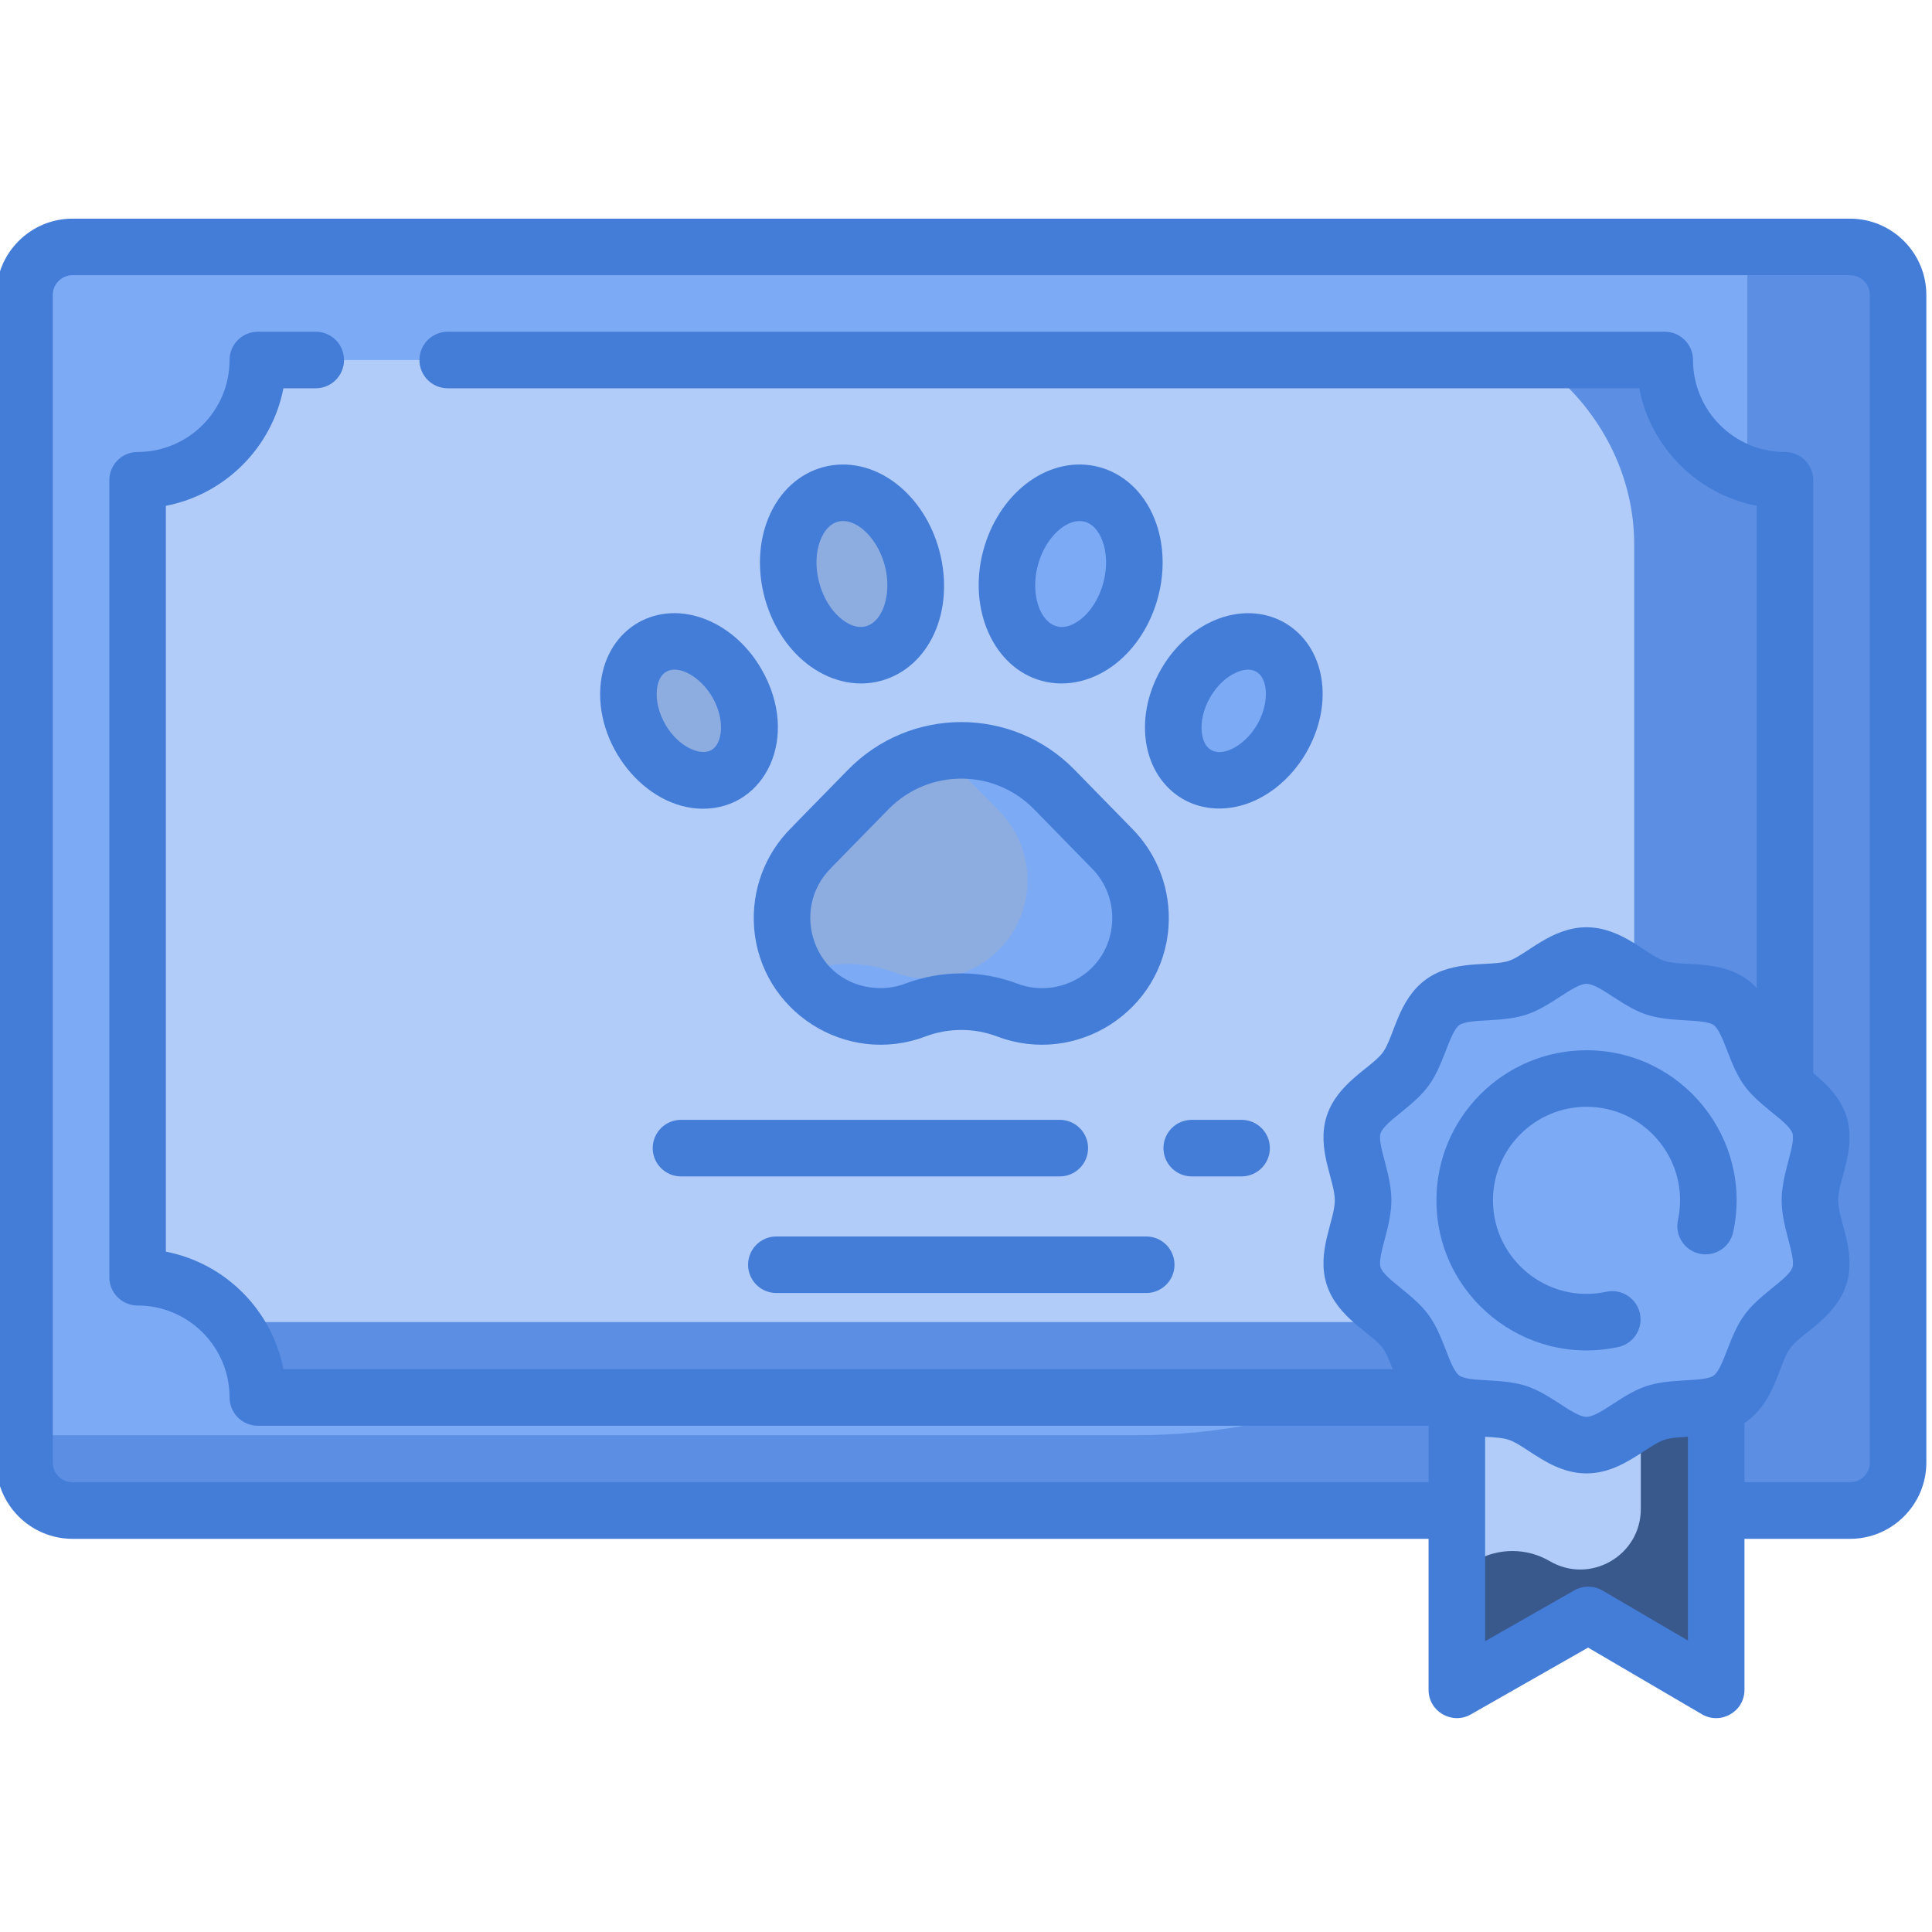
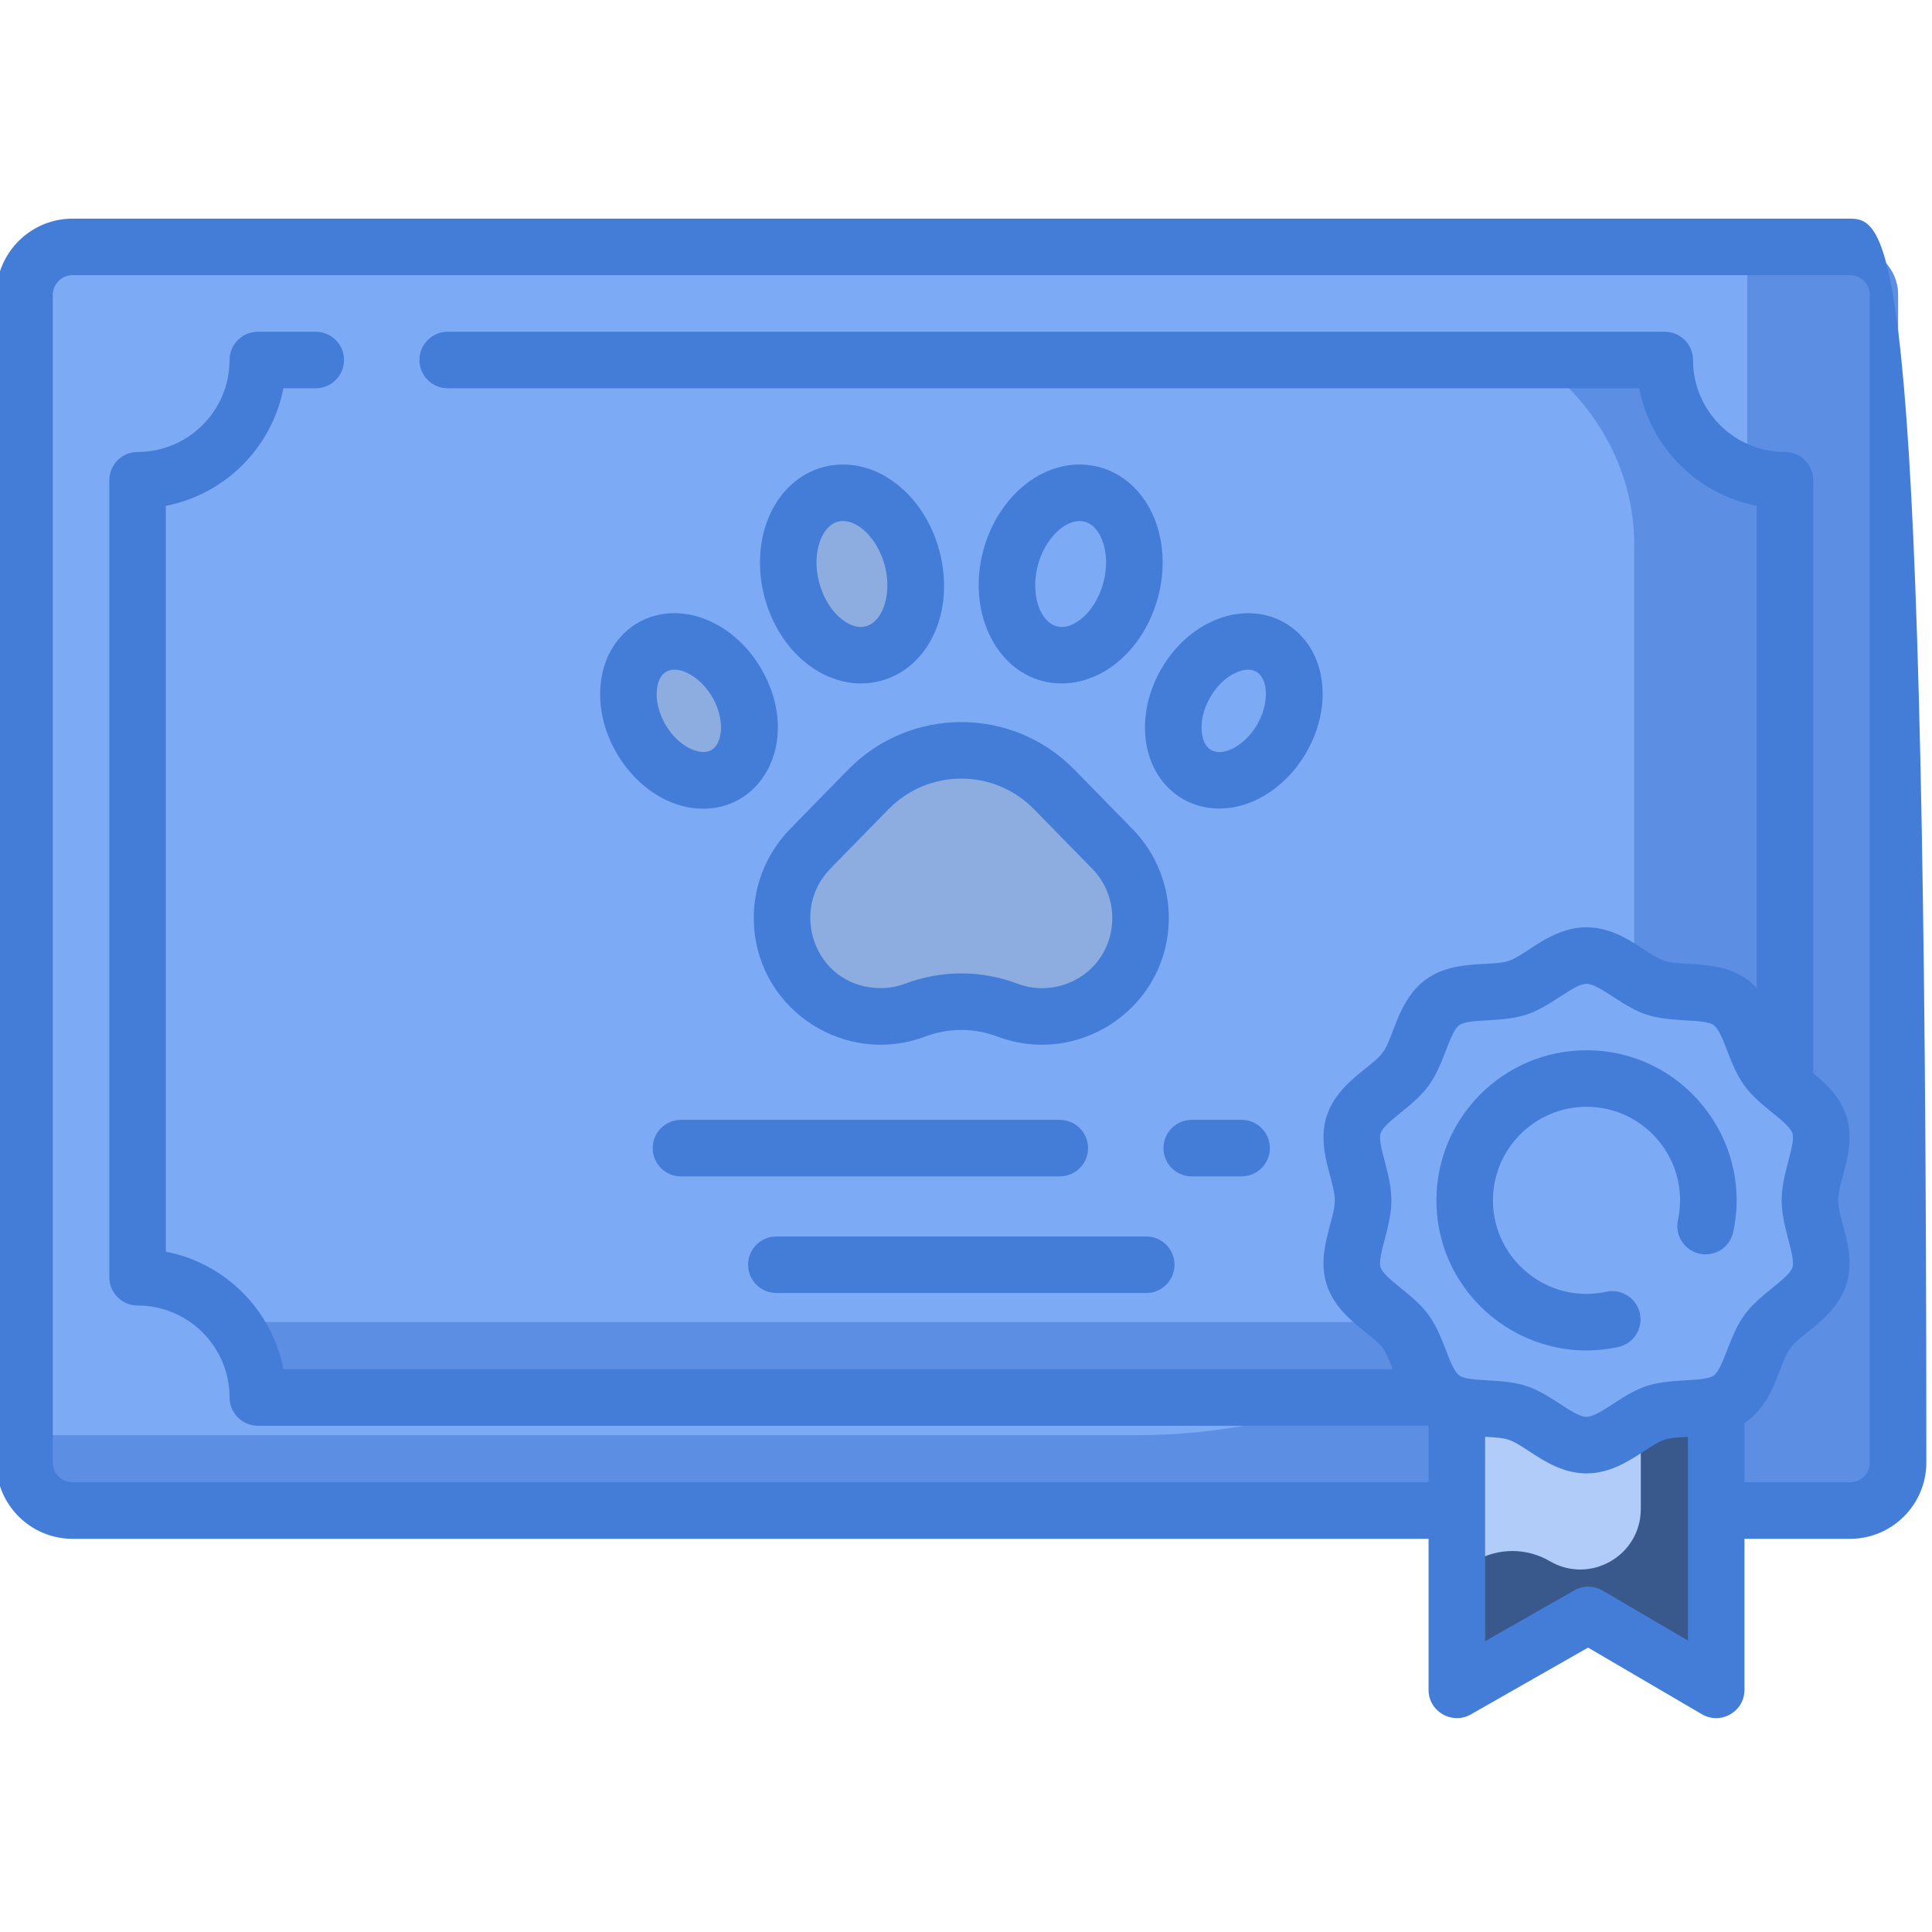
<svg xmlns="http://www.w3.org/2000/svg" width="682" height="682" viewBox="0 0 682 682" fill="none">
  <g clip-path="url(#clip0_40002237_1018)">
    <path d="M653.051 87.162H25.622C16.249 87.162 8.65 94.762 8.65 104.134V516.261C8.65 525.633 16.249 533.233 25.622 533.233H514.265V495.941C520.872 497.776 529.127 496.622 535.661 498.748C543.708 501.358 551.126 510.127 560.04 510.127C568.955 510.127 576.378 501.358 584.42 498.748C590.959 496.622 599.214 497.776 605.821 495.941V533.233H653.051C662.424 533.233 670.023 525.633 670.023 516.261V104.134C670.023 94.762 662.424 87.162 653.051 87.162Z" fill="#7DAAF5" />
    <path d="M653.051 87.162H616.794V291.06C616.794 410.109 520.285 506.618 401.236 506.618H8.65V516.261C8.65 525.633 16.249 533.233 25.622 533.233H514.265V495.941C520.872 497.776 529.127 496.622 535.661 498.748C543.708 501.358 551.126 510.127 560.04 510.127C568.955 510.127 576.378 501.358 584.42 498.748C590.959 496.622 599.214 497.776 605.821 495.941V533.233H653.051C662.424 533.233 670.023 525.633 670.023 516.261V104.134C670.023 94.762 662.424 87.162 653.051 87.162Z" fill="#5C8FE3" />
    <path d="M560.041 510.132C551.126 510.132 543.708 501.358 535.661 498.748C527.328 496.04 516.184 498.681 509.249 493.633C502.237 488.529 501.332 477.082 496.233 470.075C491.18 463.136 480.545 458.764 477.842 450.431C475.227 442.384 481.179 432.633 481.179 423.718C481.179 414.803 475.227 405.056 477.842 397.01C480.545 388.672 491.18 384.3 496.233 377.361C501.332 370.353 502.237 358.907 509.249 353.808C516.189 348.755 527.328 351.401 535.661 348.693C543.708 346.078 551.126 337.309 560.041 337.309C568.955 337.309 576.378 346.078 584.42 348.693C592.758 351.401 603.898 348.755 610.837 353.808C617.844 358.907 618.754 370.353 623.853 377.366C628.906 384.305 639.536 388.677 642.244 397.01C644.859 405.056 638.907 414.803 638.907 423.718C638.907 432.633 644.859 442.384 642.244 450.431C639.536 458.764 628.906 463.136 623.853 470.075C618.754 477.082 617.844 488.529 610.837 493.633C603.898 498.681 592.758 496.04 584.42 498.748C576.378 501.358 568.955 510.132 560.041 510.132Z" fill="#7DAAF5" />
    <path d="M642.244 397.01C639.541 388.672 628.906 384.3 623.853 377.366C618.754 370.353 617.849 358.907 610.837 353.808C603.897 348.76 592.758 351.401 584.425 348.693C580.469 347.409 576.664 344.638 572.76 342.153C578.125 347.773 579.32 357.722 583.931 364.058C588.984 370.998 599.619 375.37 602.322 383.702C604.937 391.749 598.985 401.501 598.985 410.416C598.985 419.331 604.937 429.077 602.322 437.124C599.619 445.462 588.984 449.833 583.931 456.768C578.832 463.78 577.922 475.226 570.915 480.326C563.975 485.373 552.836 482.733 544.498 485.441C536.456 488.05 529.033 496.825 520.119 496.825C515.586 496.825 511.443 494.553 507.404 491.98C507.97 492.578 508.573 493.145 509.244 493.633C516.184 498.681 527.323 496.04 535.661 498.748C543.708 501.358 551.126 510.132 560.04 510.132C568.955 510.132 576.378 501.358 584.42 498.748C592.758 496.04 603.897 498.681 610.837 493.633C617.844 488.534 618.754 477.087 623.853 470.075C628.901 463.136 639.536 458.764 642.244 450.431C644.859 442.384 638.907 432.638 638.907 423.723C638.907 414.803 644.859 405.056 642.244 397.01Z" fill="#7DAAF5" />
    <path d="M603.04 423.718C603.04 447.468 583.791 466.717 560.041 466.717C536.295 466.717 517.041 447.468 517.041 423.718C517.041 399.973 536.295 380.719 560.041 380.719C583.791 380.719 603.04 399.973 603.04 423.718Z" fill="#7DAAF5" />
    <path d="M564.766 380.983C571.991 388.677 576.425 399.021 576.425 410.41C576.425 434.161 557.176 453.41 533.426 453.41C531.83 453.41 530.255 453.316 528.706 453.15C536.55 461.498 547.685 466.717 560.041 466.717C583.791 466.717 603.04 447.468 603.04 423.718C603.04 401.568 586.291 383.333 564.766 380.983Z" fill="#7DAAF5" />
    <path d="M584.42 498.748C576.378 501.358 568.955 510.132 560.04 510.132C551.126 510.132 543.708 501.358 535.661 498.748C529.127 496.628 520.872 497.776 514.265 495.941V596.521L560.664 570.083L605.821 596.521V495.941C599.214 497.776 590.959 496.628 584.42 498.748Z" fill="#B1CCF9" />
    <path d="M584.42 498.748C582.663 499.32 580.932 500.194 579.206 501.202V532.666C579.206 549.16 561.304 559.421 547.071 551.089C539.014 546.374 529.054 546.317 520.94 550.938L514.265 554.743V596.521L560.664 570.083L605.821 596.521V495.941C599.214 497.776 590.959 496.628 584.42 498.748Z" fill="#39598D" />
-     <path d="M496.228 470.075C491.18 463.135 480.545 458.764 477.837 450.426C475.227 442.384 481.174 432.632 481.174 423.718C481.174 414.803 475.227 405.051 477.837 397.009C480.545 388.672 491.18 384.3 496.228 377.36C501.332 370.353 502.237 358.907 509.244 353.807C516.184 348.755 527.323 351.401 535.661 348.692C543.708 346.078 551.126 337.308 560.041 337.308C568.955 337.308 576.378 346.083 584.42 348.692C592.758 351.401 603.898 348.76 610.837 353.807C617.844 358.907 618.754 370.353 623.853 377.36C625.496 379.622 627.736 381.607 630.096 383.551V169.527C606.658 169.527 587.653 150.528 587.653 127.084H91.015C91.015 150.523 72.016 169.527 48.572 169.527V450.868C72.01 450.868 91.015 469.872 91.015 493.311H508.859C502.216 488.071 501.234 476.947 496.228 470.075Z" fill="#B1CCF9" />
    <path d="M587.659 127.084H543.817C545.371 129.013 547.097 130.806 548.963 132.438C566.325 147.617 576.872 169.111 576.872 192.175V344.815C579.373 346.41 581.868 347.861 584.42 348.692C592.758 351.401 603.898 348.76 610.837 353.807C617.844 358.907 618.754 370.353 623.853 377.36C625.496 379.622 627.736 381.607 630.102 383.551V169.527C606.663 169.527 587.659 150.528 587.659 127.084Z" fill="#5C8FE3" />
    <path d="M496.228 470.075C495.36 468.885 494.325 467.772 493.192 466.696H81.627C87.496 473.979 91.015 483.232 91.015 493.311H508.859C502.216 488.071 501.234 476.947 496.228 470.075Z" fill="#5C8FE3" />
    <path d="M276.148 326.512C277.374 344.04 291.295 357.747 308.839 358.73C313.881 359.011 318.705 358.215 323.108 356.557C333.593 352.596 345.081 352.596 355.565 356.557C359.968 358.215 364.792 359.011 369.834 358.73C387.378 357.747 401.299 344.04 402.526 326.512C403.274 315.887 399.24 306.192 392.363 299.351L372.184 278.709C354.162 260.277 324.511 260.277 306.489 278.709C285.915 299.751 286.274 299.33 286.31 299.351C279.433 306.192 275.399 315.887 276.148 326.512Z" fill="#8DADE1" />
-     <path d="M392.363 299.352L372.184 278.71C361.392 267.674 346.432 263.25 332.293 265.434L352.441 286.039C359.318 292.88 363.352 302.58 362.604 313.205C361.377 330.728 347.456 344.435 329.912 345.418C324.87 345.704 320.041 344.908 315.643 343.245C305.159 339.289 293.671 339.289 283.186 343.245C282.822 343.385 282.448 343.505 282.073 343.635C287.963 352.295 297.658 358.101 308.839 358.725C313.881 359.011 318.705 358.216 323.108 356.552C333.593 352.597 345.081 352.597 355.565 356.552C359.968 358.216 364.792 359.011 369.834 358.725C387.378 357.743 401.299 344.035 402.526 326.512C403.274 315.887 399.24 306.192 392.363 299.352Z" fill="#7DAAF5" />
    <path d="M260.111 241.143C252.948 228.735 239.552 223.053 230.191 228.459C220.829 233.86 219.051 248.301 226.214 260.709C233.382 273.122 246.778 278.798 256.135 273.392C265.496 267.991 267.274 253.551 260.111 241.143Z" fill="#8DADE1" />
    <path d="M321.923 196.942C317.769 181.421 304.904 171.383 293.203 174.517C281.497 177.657 275.378 192.779 279.532 208.3C283.69 223.817 296.55 233.855 308.257 230.72C319.963 227.586 326.081 212.459 321.923 196.942Z" fill="#8DADE1" />
    <path d="M448.467 228.475C439.11 223.069 425.715 228.75 418.551 241.158C411.383 253.566 413.166 268.007 422.523 273.413C431.885 278.814 445.28 273.138 452.444 260.729C459.607 248.321 457.829 233.881 448.467 228.475Z" fill="#7DAAF5" />
    <path d="M385.45 174.522C373.743 171.388 360.883 181.425 356.725 196.947C352.566 212.464 358.684 227.59 370.391 230.725C382.097 233.859 394.957 223.822 399.116 208.305C403.274 192.783 397.156 177.662 385.45 174.522Z" fill="#7DAAF5" />
-     <path d="M653.051 77.182H25.622C10.76 77.182 -1.331 89.273 -1.331 104.134V516.261C-1.331 531.122 10.76 543.213 25.622 543.213H504.285V596.52C504.285 604.183 512.581 608.965 519.204 605.191L560.597 581.607L600.779 605.134C607.417 609.017 615.801 604.224 615.801 596.52V543.213H653.051C667.913 543.213 680.004 531.122 680.004 516.261V104.134C680.004 89.273 667.913 77.182 653.051 77.182ZM488.794 409.833C487.817 406.163 486.71 402.005 487.334 400.092C488.025 397.961 491.31 395.31 494.492 392.747C503.796 385.246 506.057 382.169 510.403 370.863C511.791 367.25 513.361 363.159 515.118 361.88C516.828 360.633 521.184 360.399 525.02 360.191C537.272 359.52 540.885 358.268 550.668 351.874C554.12 349.618 557.686 347.289 560.04 347.289C562.395 347.289 565.966 349.618 569.413 351.874C579.175 358.252 582.772 359.52 595.061 360.191C598.902 360.399 603.253 360.633 604.963 361.88C606.72 363.159 608.295 367.25 609.683 370.868C614.013 382.143 616.274 385.236 625.589 392.747C628.771 395.31 632.061 397.961 632.752 400.092C633.376 402.005 632.269 406.163 631.292 409.833C628.152 421.623 628.121 425.677 631.292 437.602C632.269 441.272 633.371 445.43 632.752 447.349C632.061 449.475 628.771 452.126 625.589 454.688C616.342 462.143 614.039 465.225 609.683 476.573C608.295 480.185 606.72 484.282 604.963 485.56C603.253 486.808 598.902 487.042 595.061 487.25C582.751 487.92 579.159 489.204 569.413 495.567C565.961 497.818 562.395 500.152 560.04 500.152C557.686 500.152 554.12 497.818 550.668 495.567C540.906 489.189 537.309 487.92 525.02 487.25C521.179 487.042 516.828 486.808 515.118 485.56C513.361 484.282 511.786 480.185 510.403 476.573C506.052 465.246 503.765 462.169 494.492 454.694C491.31 452.126 488.025 449.475 487.334 447.343C486.71 445.43 487.817 441.272 488.794 437.602C491.939 425.781 491.96 421.737 488.794 409.833ZM595.84 579.112L565.706 561.469C562.629 559.665 558.819 559.645 555.721 561.407L524.246 579.346V507.195C532.527 507.647 532.984 507.85 539.752 512.274C545.096 515.767 551.744 520.113 560.04 520.113C568.337 520.113 574.985 515.767 580.329 512.279C587.118 507.84 587.575 507.647 595.84 507.195V579.112ZM660.043 516.261C660.043 520.118 656.908 523.252 653.051 523.252H615.801V502.33C626.608 495.239 627.83 481.579 631.926 475.949C635.793 470.636 647.921 465.267 651.741 453.514C655.5 441.932 648.888 430.834 648.888 423.723C648.888 416.591 655.5 405.519 651.741 393.927C649.537 387.154 644.589 382.517 640.082 378.8V169.527C640.082 164.017 635.617 159.547 630.101 159.547C612.199 159.547 597.639 144.987 597.639 127.084C597.639 121.569 593.168 117.104 587.658 117.104H158.04C152.53 117.104 148.059 121.569 148.059 127.084C148.059 132.594 152.53 137.065 158.04 137.065H578.629C582.678 157.982 599.203 174.507 620.121 178.556V348.77C609.927 337.808 594.816 341.571 587.502 339.201C581.41 337.22 572.542 327.328 560.04 327.328C547.539 327.328 538.681 337.22 532.579 339.201C526.117 341.301 513.215 338.577 503.375 345.735C493.395 352.997 492.142 366.018 488.16 371.492C484.293 376.809 472.16 382.174 468.345 393.927C464.586 405.509 471.193 416.607 471.193 423.723C471.193 430.85 464.581 441.922 468.345 453.514C472.176 465.303 484.277 470.616 488.16 475.949C489.413 477.67 490.489 480.404 491.612 483.33H100.044C95.995 462.413 79.47 445.888 58.552 441.839V178.556C79.47 174.507 95.995 157.982 100.044 137.065H111.464C116.974 137.065 121.445 132.594 121.445 127.084C121.445 121.569 116.974 117.104 111.464 117.104H91.015C85.505 117.104 81.034 121.569 81.034 127.084C81.034 144.987 66.474 159.547 48.572 159.547C43.062 159.547 38.591 164.017 38.591 169.527V450.868C38.591 456.383 43.062 460.848 48.572 460.848C66.474 460.848 81.034 475.408 81.034 493.311C81.034 498.826 85.505 503.291 91.015 503.291H504.285V523.252H25.622C21.765 523.252 18.63 520.118 18.63 516.261V104.134C18.63 100.282 21.765 97.143 25.622 97.143H653.051C656.908 97.143 660.043 100.277 660.043 104.134V516.261Z" fill="#447DD8" />
+     <path d="M653.051 77.182H25.622C10.76 77.182 -1.331 89.273 -1.331 104.134V516.261C-1.331 531.122 10.76 543.213 25.622 543.213H504.285V596.52C504.285 604.183 512.581 608.965 519.204 605.191L560.597 581.607L600.779 605.134C607.417 609.017 615.801 604.224 615.801 596.52V543.213H653.051C667.913 543.213 680.004 531.122 680.004 516.261C680.004 89.273 667.913 77.182 653.051 77.182ZM488.794 409.833C487.817 406.163 486.71 402.005 487.334 400.092C488.025 397.961 491.31 395.31 494.492 392.747C503.796 385.246 506.057 382.169 510.403 370.863C511.791 367.25 513.361 363.159 515.118 361.88C516.828 360.633 521.184 360.399 525.02 360.191C537.272 359.52 540.885 358.268 550.668 351.874C554.12 349.618 557.686 347.289 560.04 347.289C562.395 347.289 565.966 349.618 569.413 351.874C579.175 358.252 582.772 359.52 595.061 360.191C598.902 360.399 603.253 360.633 604.963 361.88C606.72 363.159 608.295 367.25 609.683 370.868C614.013 382.143 616.274 385.236 625.589 392.747C628.771 395.31 632.061 397.961 632.752 400.092C633.376 402.005 632.269 406.163 631.292 409.833C628.152 421.623 628.121 425.677 631.292 437.602C632.269 441.272 633.371 445.43 632.752 447.349C632.061 449.475 628.771 452.126 625.589 454.688C616.342 462.143 614.039 465.225 609.683 476.573C608.295 480.185 606.72 484.282 604.963 485.56C603.253 486.808 598.902 487.042 595.061 487.25C582.751 487.92 579.159 489.204 569.413 495.567C565.961 497.818 562.395 500.152 560.04 500.152C557.686 500.152 554.12 497.818 550.668 495.567C540.906 489.189 537.309 487.92 525.02 487.25C521.179 487.042 516.828 486.808 515.118 485.56C513.361 484.282 511.786 480.185 510.403 476.573C506.052 465.246 503.765 462.169 494.492 454.694C491.31 452.126 488.025 449.475 487.334 447.343C486.71 445.43 487.817 441.272 488.794 437.602C491.939 425.781 491.96 421.737 488.794 409.833ZM595.84 579.112L565.706 561.469C562.629 559.665 558.819 559.645 555.721 561.407L524.246 579.346V507.195C532.527 507.647 532.984 507.85 539.752 512.274C545.096 515.767 551.744 520.113 560.04 520.113C568.337 520.113 574.985 515.767 580.329 512.279C587.118 507.84 587.575 507.647 595.84 507.195V579.112ZM660.043 516.261C660.043 520.118 656.908 523.252 653.051 523.252H615.801V502.33C626.608 495.239 627.83 481.579 631.926 475.949C635.793 470.636 647.921 465.267 651.741 453.514C655.5 441.932 648.888 430.834 648.888 423.723C648.888 416.591 655.5 405.519 651.741 393.927C649.537 387.154 644.589 382.517 640.082 378.8V169.527C640.082 164.017 635.617 159.547 630.101 159.547C612.199 159.547 597.639 144.987 597.639 127.084C597.639 121.569 593.168 117.104 587.658 117.104H158.04C152.53 117.104 148.059 121.569 148.059 127.084C148.059 132.594 152.53 137.065 158.04 137.065H578.629C582.678 157.982 599.203 174.507 620.121 178.556V348.77C609.927 337.808 594.816 341.571 587.502 339.201C581.41 337.22 572.542 327.328 560.04 327.328C547.539 327.328 538.681 337.22 532.579 339.201C526.117 341.301 513.215 338.577 503.375 345.735C493.395 352.997 492.142 366.018 488.16 371.492C484.293 376.809 472.16 382.174 468.345 393.927C464.586 405.509 471.193 416.607 471.193 423.723C471.193 430.85 464.581 441.922 468.345 453.514C472.176 465.303 484.277 470.616 488.16 475.949C489.413 477.67 490.489 480.404 491.612 483.33H100.044C95.995 462.413 79.47 445.888 58.552 441.839V178.556C79.47 174.507 95.995 157.982 100.044 137.065H111.464C116.974 137.065 121.445 132.594 121.445 127.084C121.445 121.569 116.974 117.104 111.464 117.104H91.015C85.505 117.104 81.034 121.569 81.034 127.084C81.034 144.987 66.474 159.547 48.572 159.547C43.062 159.547 38.591 164.017 38.591 169.527V450.868C38.591 456.383 43.062 460.848 48.572 460.848C66.474 460.848 81.034 475.408 81.034 493.311C81.034 498.826 85.505 503.291 91.015 503.291H504.285V523.252H25.622C21.765 523.252 18.63 520.118 18.63 516.261V104.134C18.63 100.282 21.765 97.143 25.622 97.143H653.051C656.908 97.143 660.043 100.277 660.043 104.134V516.261Z" fill="#447DD8" />
    <path d="M299.352 271.734C280.031 291.497 280.41 291.029 279.303 292.308L279.272 292.272C270.045 301.452 265.278 314.187 266.188 327.209C268.278 356.973 298.656 376.467 326.632 365.893C334.824 362.801 343.849 362.801 352.041 365.893C380.023 376.461 410.396 356.968 412.485 327.214C413.395 314.213 408.649 301.504 399.453 292.324L379.321 271.734C357.275 249.184 321.205 249.376 299.352 271.734ZM365.047 285.686C392.597 313.865 383.37 304.472 385.325 306.421C390.435 311.51 393.08 318.58 392.571 325.816C391.365 343.037 374.102 352.888 359.09 347.216C346.401 342.424 332.371 342.387 319.583 347.216C316.345 348.438 312.919 348.963 309.395 348.76C287.386 347.528 278.534 321.158 293.348 306.426C293.52 306.255 293.681 306.078 293.842 305.896C299.363 300.215 284.891 315.071 313.626 285.686C327.745 271.245 350.928 271.25 365.047 285.686Z" fill="#447DD8" />
    <path d="M248.202 285.483C270.009 285.483 282.708 260.313 268.761 236.157C264.218 228.287 257.512 222.174 249.876 218.941C232.098 211.404 214.471 221.582 212.111 240.742C209.429 262.46 227.43 285.483 248.202 285.483ZM231.916 243.185C233.341 231.666 245.754 236.23 251.477 246.138C256.041 254.049 255.074 262.496 251.15 264.758C247.23 267.019 239.433 263.64 234.864 255.728C232.514 251.653 231.438 247.079 231.916 243.185Z" fill="#447DD8" />
    <path d="M284.938 234.374C292.371 240.176 301.795 242.79 310.856 240.358C328.145 235.726 337.247 215.521 331.581 194.354C329.008 184.768 323.669 176.425 316.548 170.863C300.137 158.06 279.007 163.669 271.178 183.022C264.171 200.342 270.196 222.866 284.938 234.374ZM289.684 190.507C294.97 177.439 308.579 185.631 312.296 199.521C315.981 213.27 308.371 227.341 297.221 218.64C289.507 212.62 286.024 199.547 289.684 190.507Z" fill="#447DD8" />
    <path d="M404.438 261.125C406.185 275.3 416.618 285.41 430.377 285.41C443.019 285.41 454.601 276.958 461.093 265.709C471.167 248.259 467.815 228.106 453.468 219.82C446.268 215.667 437.275 215.344 428.797 218.936C413.015 225.626 402.344 244.09 404.438 261.125ZM436.589 237.312C447.23 232.8 449.533 245.811 443.809 255.729C438.065 265.668 425.673 270.175 424.254 258.682C423.245 250.515 429.015 240.524 436.589 237.312Z" fill="#447DD8" />
    <path d="M367.817 240.358C376.904 242.795 386.328 240.155 393.735 234.374C408.462 222.881 414.513 200.358 407.495 183.022C399.693 163.731 378.588 158.013 362.125 170.863C355.004 176.425 349.665 184.768 347.092 194.354C341.52 215.167 350.814 235.804 367.817 240.358ZM366.372 199.521C370.099 185.621 383.703 177.454 388.989 190.507C392.649 199.552 389.161 212.62 381.452 218.64C370.318 227.336 362.682 213.306 366.372 199.521Z" fill="#447DD8" />
    <path d="M438.284 395.31H420.683C415.173 395.31 410.702 399.78 410.702 405.29C410.702 410.805 415.173 415.271 420.683 415.271H438.284C443.799 415.271 448.264 410.805 448.264 405.29C448.264 399.78 443.799 395.31 438.284 395.31Z" fill="#447DD8" />
    <path d="M384.093 405.29C384.093 399.78 379.622 395.31 374.112 395.31H240.389C234.874 395.31 230.409 399.78 230.409 405.29C230.409 410.805 234.874 415.271 240.389 415.271H374.112C379.622 415.271 384.093 410.805 384.093 405.29Z" fill="#447DD8" />
    <path d="M404.62 436.475H274.053C268.537 436.475 264.072 440.94 264.072 446.455C264.072 451.965 268.537 456.436 274.053 456.436H404.62C410.136 456.436 414.601 451.965 414.601 446.455C414.601 440.94 410.136 436.475 404.62 436.475Z" fill="#447DD8" />
    <path d="M571.237 475.507C576.628 474.343 580.054 469.036 578.894 463.645C577.735 458.26 572.423 454.839 567.037 455.993C546.317 460.454 527.022 444.589 527.022 423.723C527.022 405.514 541.837 390.699 560.046 390.699C580.901 390.699 596.781 409.984 592.316 430.715C591.152 436.105 594.582 441.413 599.968 442.572C605.358 443.731 610.666 440.305 611.83 434.92C618.931 401.896 593.73 370.738 560.046 370.738C530.827 370.738 507.061 394.504 507.061 423.718C507.061 457.423 538.239 482.608 571.237 475.507Z" fill="#447DD8" />
  </g>
  <defs>
    <clipPath id="clip0_40002237_1018">
      <rect width="681.333" height="681.333" fill="white" />
    </clipPath>
  </defs>
</svg>